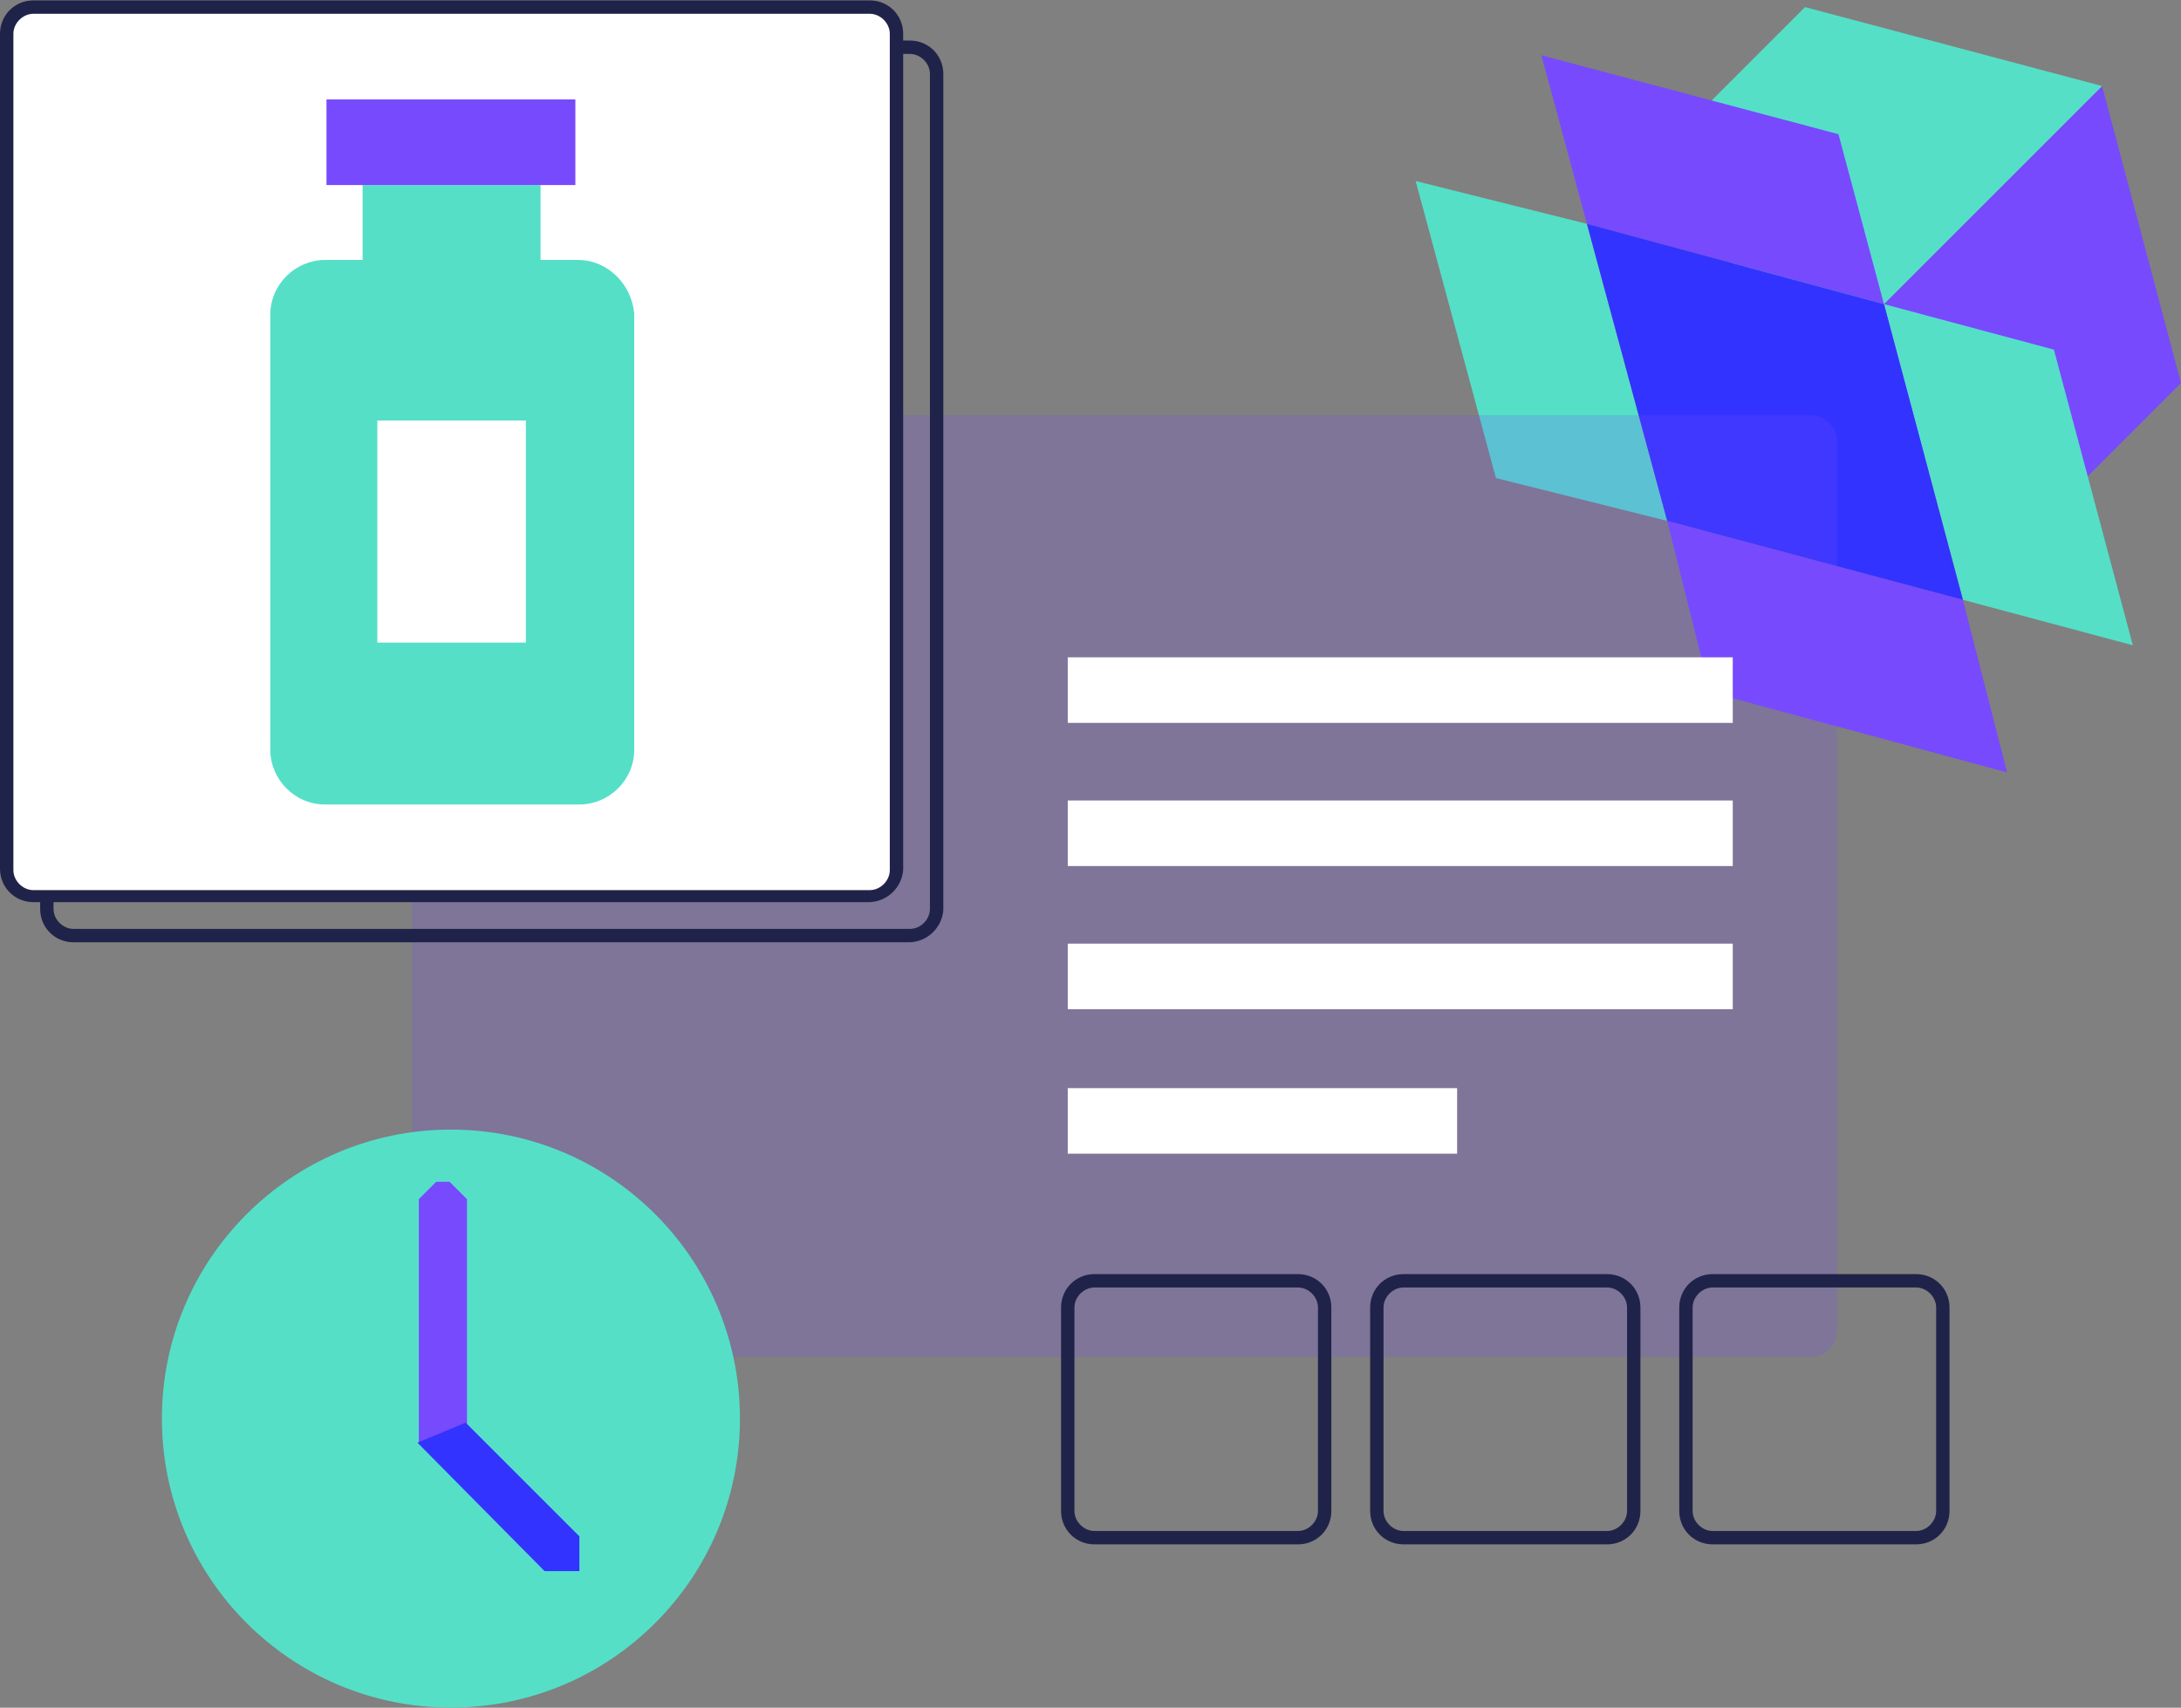
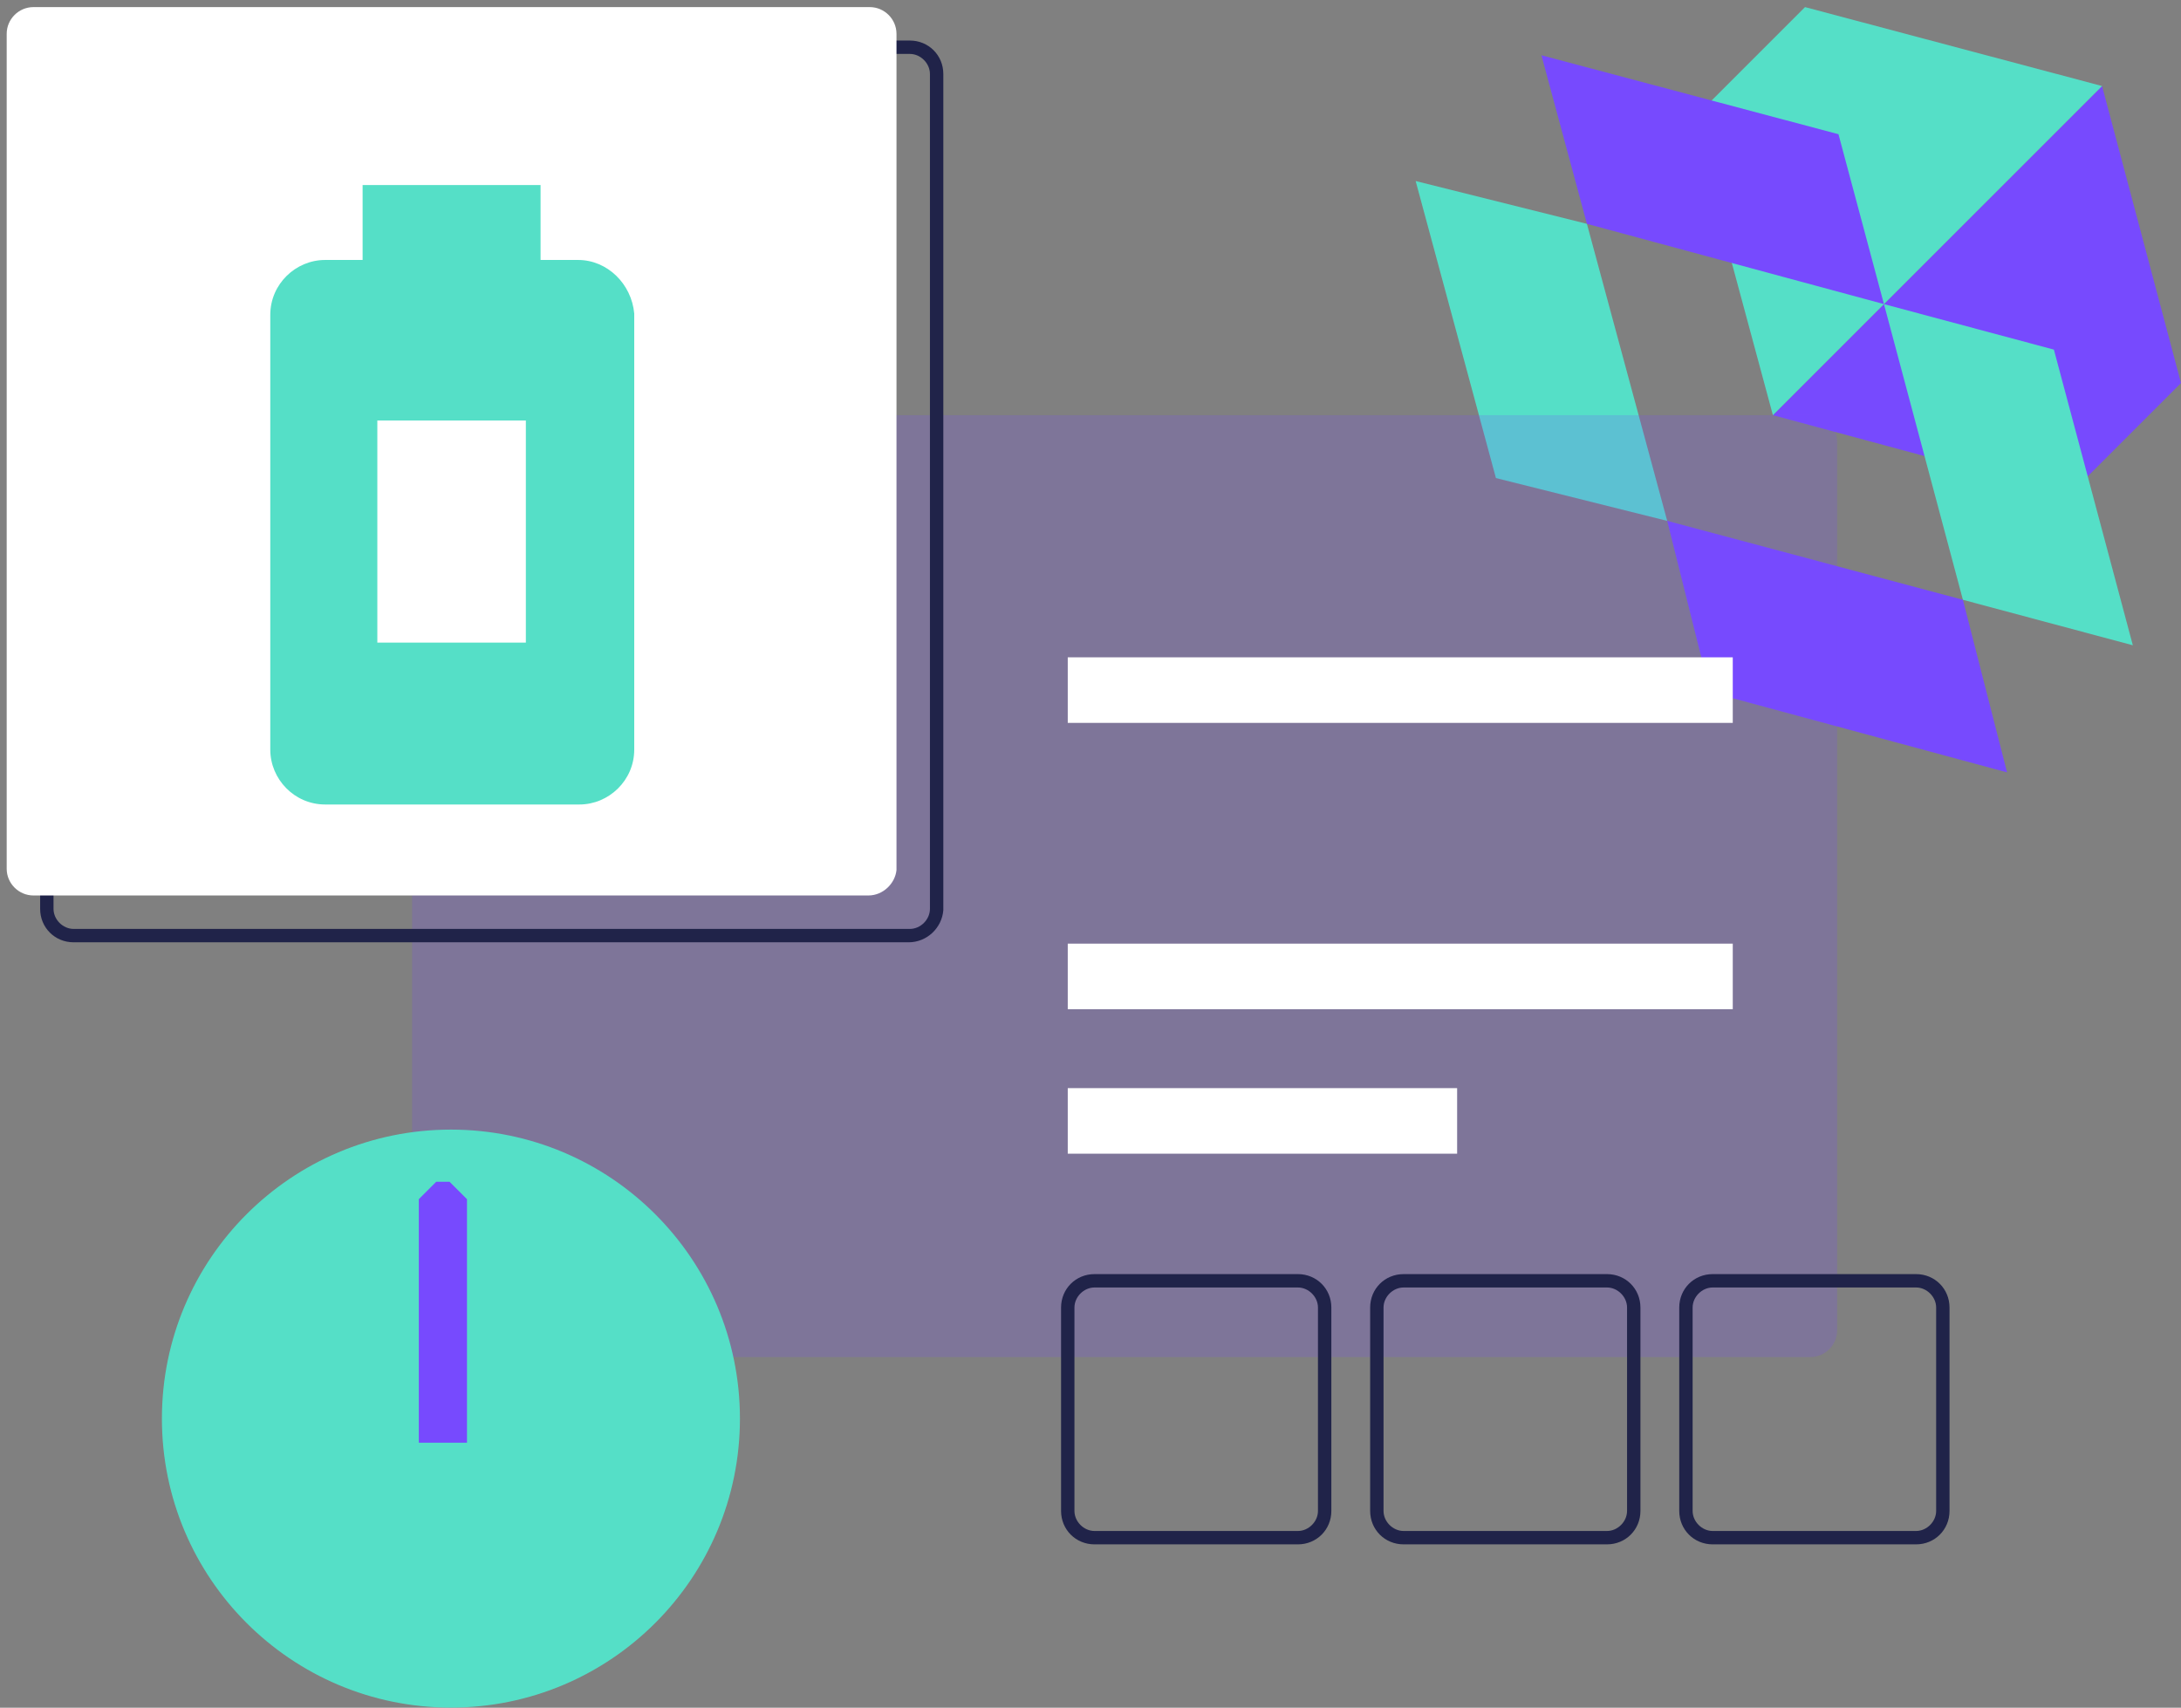
<svg xmlns="http://www.w3.org/2000/svg" width="650" height="509" viewBox="0 0 650 509" fill="none">
  <rect x="0" y="0" width="650" height="509" fill="#808080" stroke="none" />
  <path d="M588.988 175.183L578.62 137.299L528.374 123.741L626.473 25.642L650 114.17L588.988 175.183Z" fill="#774AFE" />
  <path d="M528.375 123.741L514.817 73.496L476.933 63.128L537.946 2.115L626.474 25.643L528.375 123.741Z" fill="#55DFC7" />
  <path d="M547.915 39.999L459.387 16.471L472.946 66.717L561.473 90.643L547.915 39.999Z" fill="#774AFE" />
  <path d="M612.118 104.202L635.646 192.332L585.002 178.773L561.474 90.644L612.118 104.202Z" fill="#55DFC7" />
  <path d="M472.946 66.717L421.903 53.956L445.829 142.484L496.872 155.245L472.946 66.717Z" fill="#55DFC7" />
  <path d="M585.001 178.772L598.16 230.214L509.632 206.287L496.872 155.244L585.001 178.772Z" fill="#774AFE" />
-   <path d="M496.872 155.245L585.001 178.773L561.473 90.644L472.945 66.717L496.872 155.245Z" fill="#3333FF" />
  <g opacity="0.2">
    <path d="M539.541 404.479H130.797C126.411 404.479 122.822 400.89 122.822 396.503V131.717C122.822 127.331 126.411 123.742 130.797 123.742H539.541C543.928 123.742 547.517 127.331 547.517 131.717V396.503C547.517 400.89 543.928 404.479 539.541 404.479Z" fill="#774AFE" />
  </g>
  <path d="M434.265 324.324H318.222V343.864H434.265V324.324Z" fill="white" />
  <path d="M516.413 281.258H318.222V300.798H516.413V281.258Z" fill="white" />
-   <path d="M516.413 238.588H318.222V258.128H516.413V238.588Z" fill="white" />
  <path d="M516.413 195.92H318.222V215.46H516.413V195.92Z" fill="white" />
  <path d="M386.811 460.308H326.197C320.614 460.308 316.228 455.921 316.228 450.338V389.725C316.228 384.142 320.614 379.755 326.197 379.755H386.811C392.393 379.755 396.78 384.142 396.78 389.725V450.338C396.78 455.921 392.393 460.308 386.811 460.308ZM326.197 383.743C323.007 383.743 320.215 386.535 320.215 389.725V450.338C320.215 453.529 323.007 456.32 326.197 456.32H386.811C390.001 456.32 392.792 453.529 392.792 450.338V389.725C392.792 386.535 390.001 383.743 386.811 383.743H326.197Z" fill="#202349" />
  <path d="M478.928 460.308H418.314C412.731 460.308 408.345 455.921 408.345 450.338V389.725C408.345 384.142 412.731 379.755 418.314 379.755H478.928C484.511 379.755 488.897 384.142 488.897 389.725V450.338C488.897 455.921 484.511 460.308 478.928 460.308ZM418.314 383.743C415.124 383.743 412.332 386.535 412.332 389.725V450.338C412.332 453.529 415.124 456.32 418.314 456.32H478.928C482.118 456.32 484.909 453.529 484.909 450.338V389.725C484.909 386.535 482.118 383.743 478.928 383.743H418.314Z" fill="#202349" />
  <path d="M571.045 460.308H510.431C504.848 460.308 500.462 455.921 500.462 450.338V389.725C500.462 384.142 504.848 379.755 510.431 379.755H571.045C576.628 379.755 581.014 384.142 581.014 389.725V450.338C581.014 455.921 576.628 460.308 571.045 460.308ZM510.431 383.743C507.241 383.743 504.45 386.535 504.45 389.725V450.338C504.45 453.529 507.241 456.32 510.431 456.32H571.045C574.235 456.32 577.027 453.529 577.027 450.338V389.725C577.027 386.535 574.235 383.743 571.045 383.743H510.431Z" fill="#202349" />
  <path d="M134.387 508.958C181.959 508.958 220.523 470.394 220.523 422.822C220.523 375.251 181.959 336.687 134.387 336.687C86.816 336.687 48.252 375.251 48.252 422.822C48.252 470.394 86.816 508.958 134.387 508.958Z" fill="#55DFC7" />
  <path d="M139.174 430H124.818V357.423C126.811 355.429 128.008 354.233 130.002 352.239H133.989C135.983 354.233 137.18 355.429 139.174 357.423V430Z" fill="#774AFE" />
-   <path d="M124.418 430L138.774 424.018L172.67 457.914C172.67 461.902 172.67 464.294 172.67 468.282C168.682 468.282 166.29 468.282 162.302 468.282L124.418 430Z" fill="#3333FF" />
  <path d="M270.768 280.859H21.933C16.35 280.859 11.963 276.472 11.963 270.89V266.902C11.963 265.706 12.761 264.908 13.957 264.908C15.153 264.908 15.951 265.706 15.951 266.902V270.89C15.951 274.08 18.742 276.871 21.933 276.871H271.167C274.357 276.871 277.148 274.08 277.148 270.89V22.054C277.148 18.864 274.357 16.073 271.167 16.073H267.179C265.982 16.073 265.185 15.275 265.185 14.079C265.185 12.883 265.982 12.085 267.179 12.085H271.167C276.749 12.085 281.136 16.471 281.136 22.054V271.288C280.737 276.472 276.351 280.859 270.768 280.859Z" fill="#202349" />
  <path d="M258.804 266.902H9.969C5.583 266.902 1.994 263.313 1.994 258.926V10.091C1.994 5.705 5.583 2.116 9.969 2.116H259.203C263.59 2.116 267.179 5.705 267.179 10.091V259.325C266.78 263.313 263.191 266.902 258.804 266.902Z" fill="white" />
-   <path d="M258.805 268.896H9.969C4.387 268.896 0 264.509 0 258.926V10.091C0 4.508 4.387 0.122 9.969 0.122H259.203C264.786 0.122 269.173 4.508 269.173 10.091V259.325C268.774 264.509 264.387 268.896 258.805 268.896ZM9.969 4.109C6.779 4.109 3.988 6.901 3.988 10.091V259.325C3.988 262.515 6.779 265.307 9.969 265.307H259.203C262.394 265.307 265.185 262.515 265.185 259.325V10.091C265.185 6.901 262.394 4.109 259.203 4.109H9.969Z" fill="#202349" />
  <path d="M172.271 77.483H161.106V55.151H108.069V77.483H96.903C88.13 77.483 80.553 84.661 80.553 93.832V223.434C80.553 232.207 87.731 239.784 96.903 239.784H172.67C181.443 239.784 189.02 232.606 189.02 223.434V93.434C188.222 84.661 181.044 77.483 172.271 77.483Z" fill="#55DFC7" />
  <path d="M156.719 125.336H112.455V191.532H156.719V125.336Z" fill="white" />
-   <path d="M171.475 29.631H97.302V55.152H171.475V29.631Z" fill="#774AFE" />
</svg>